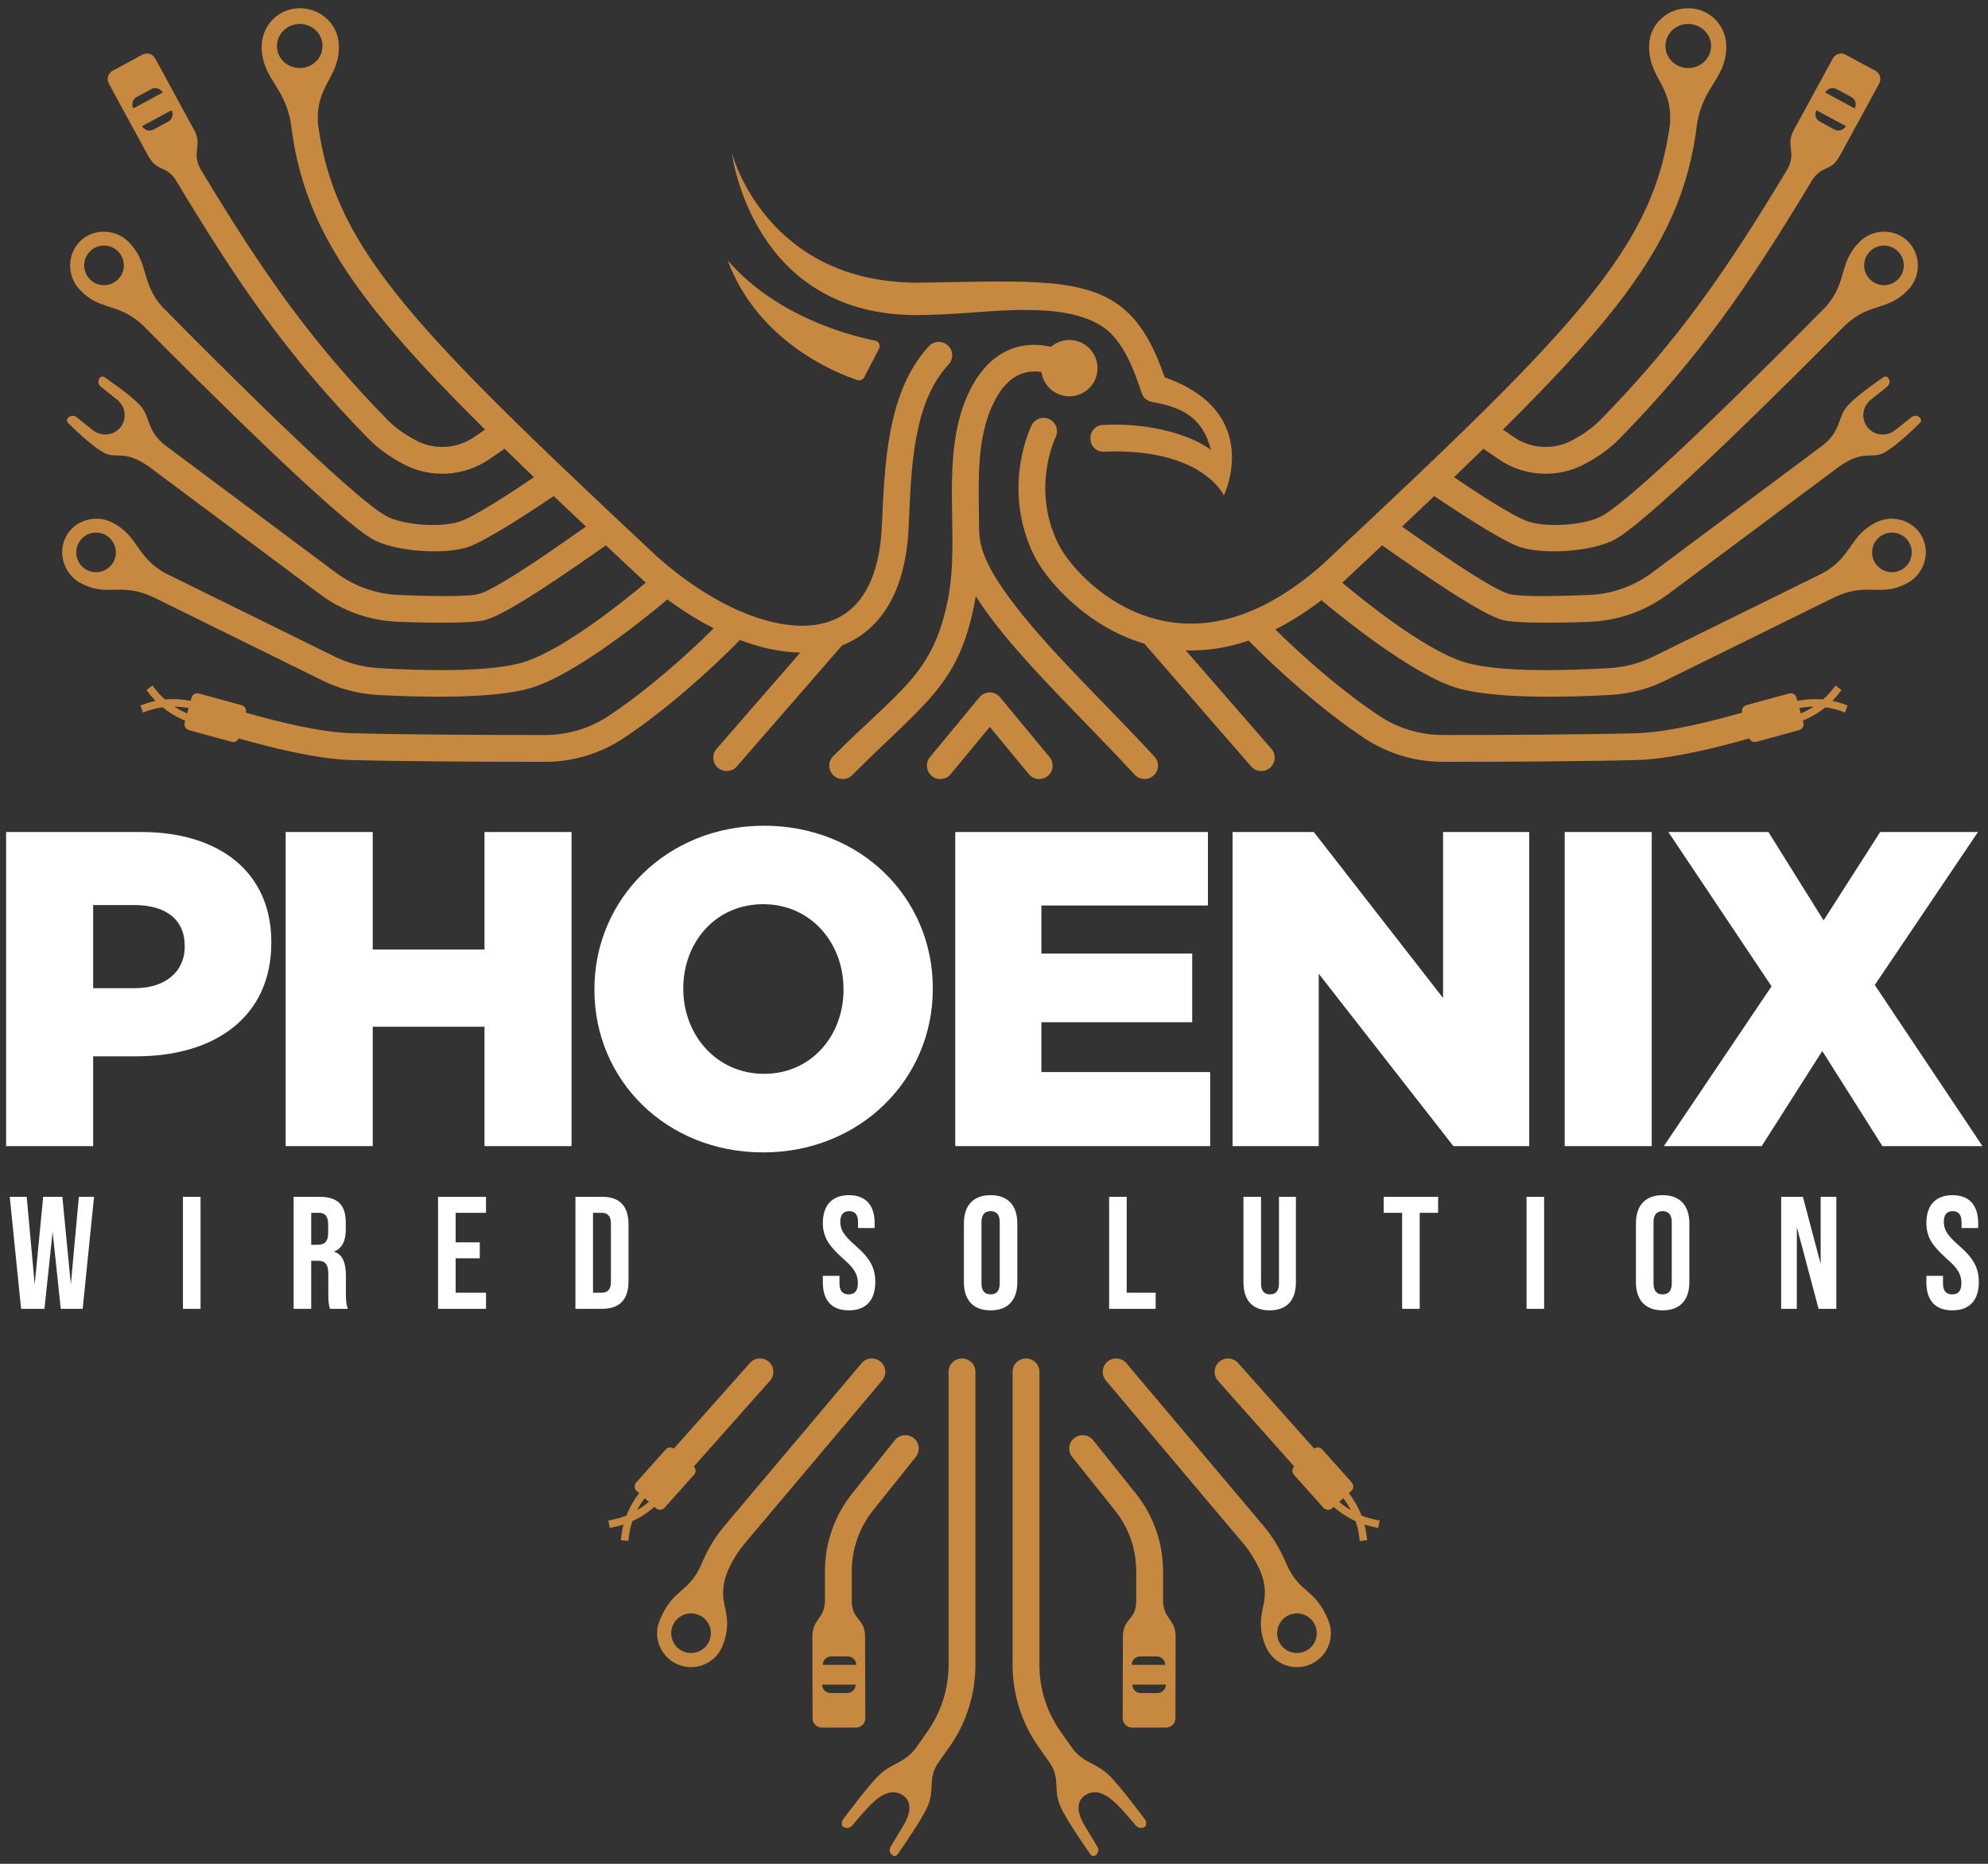
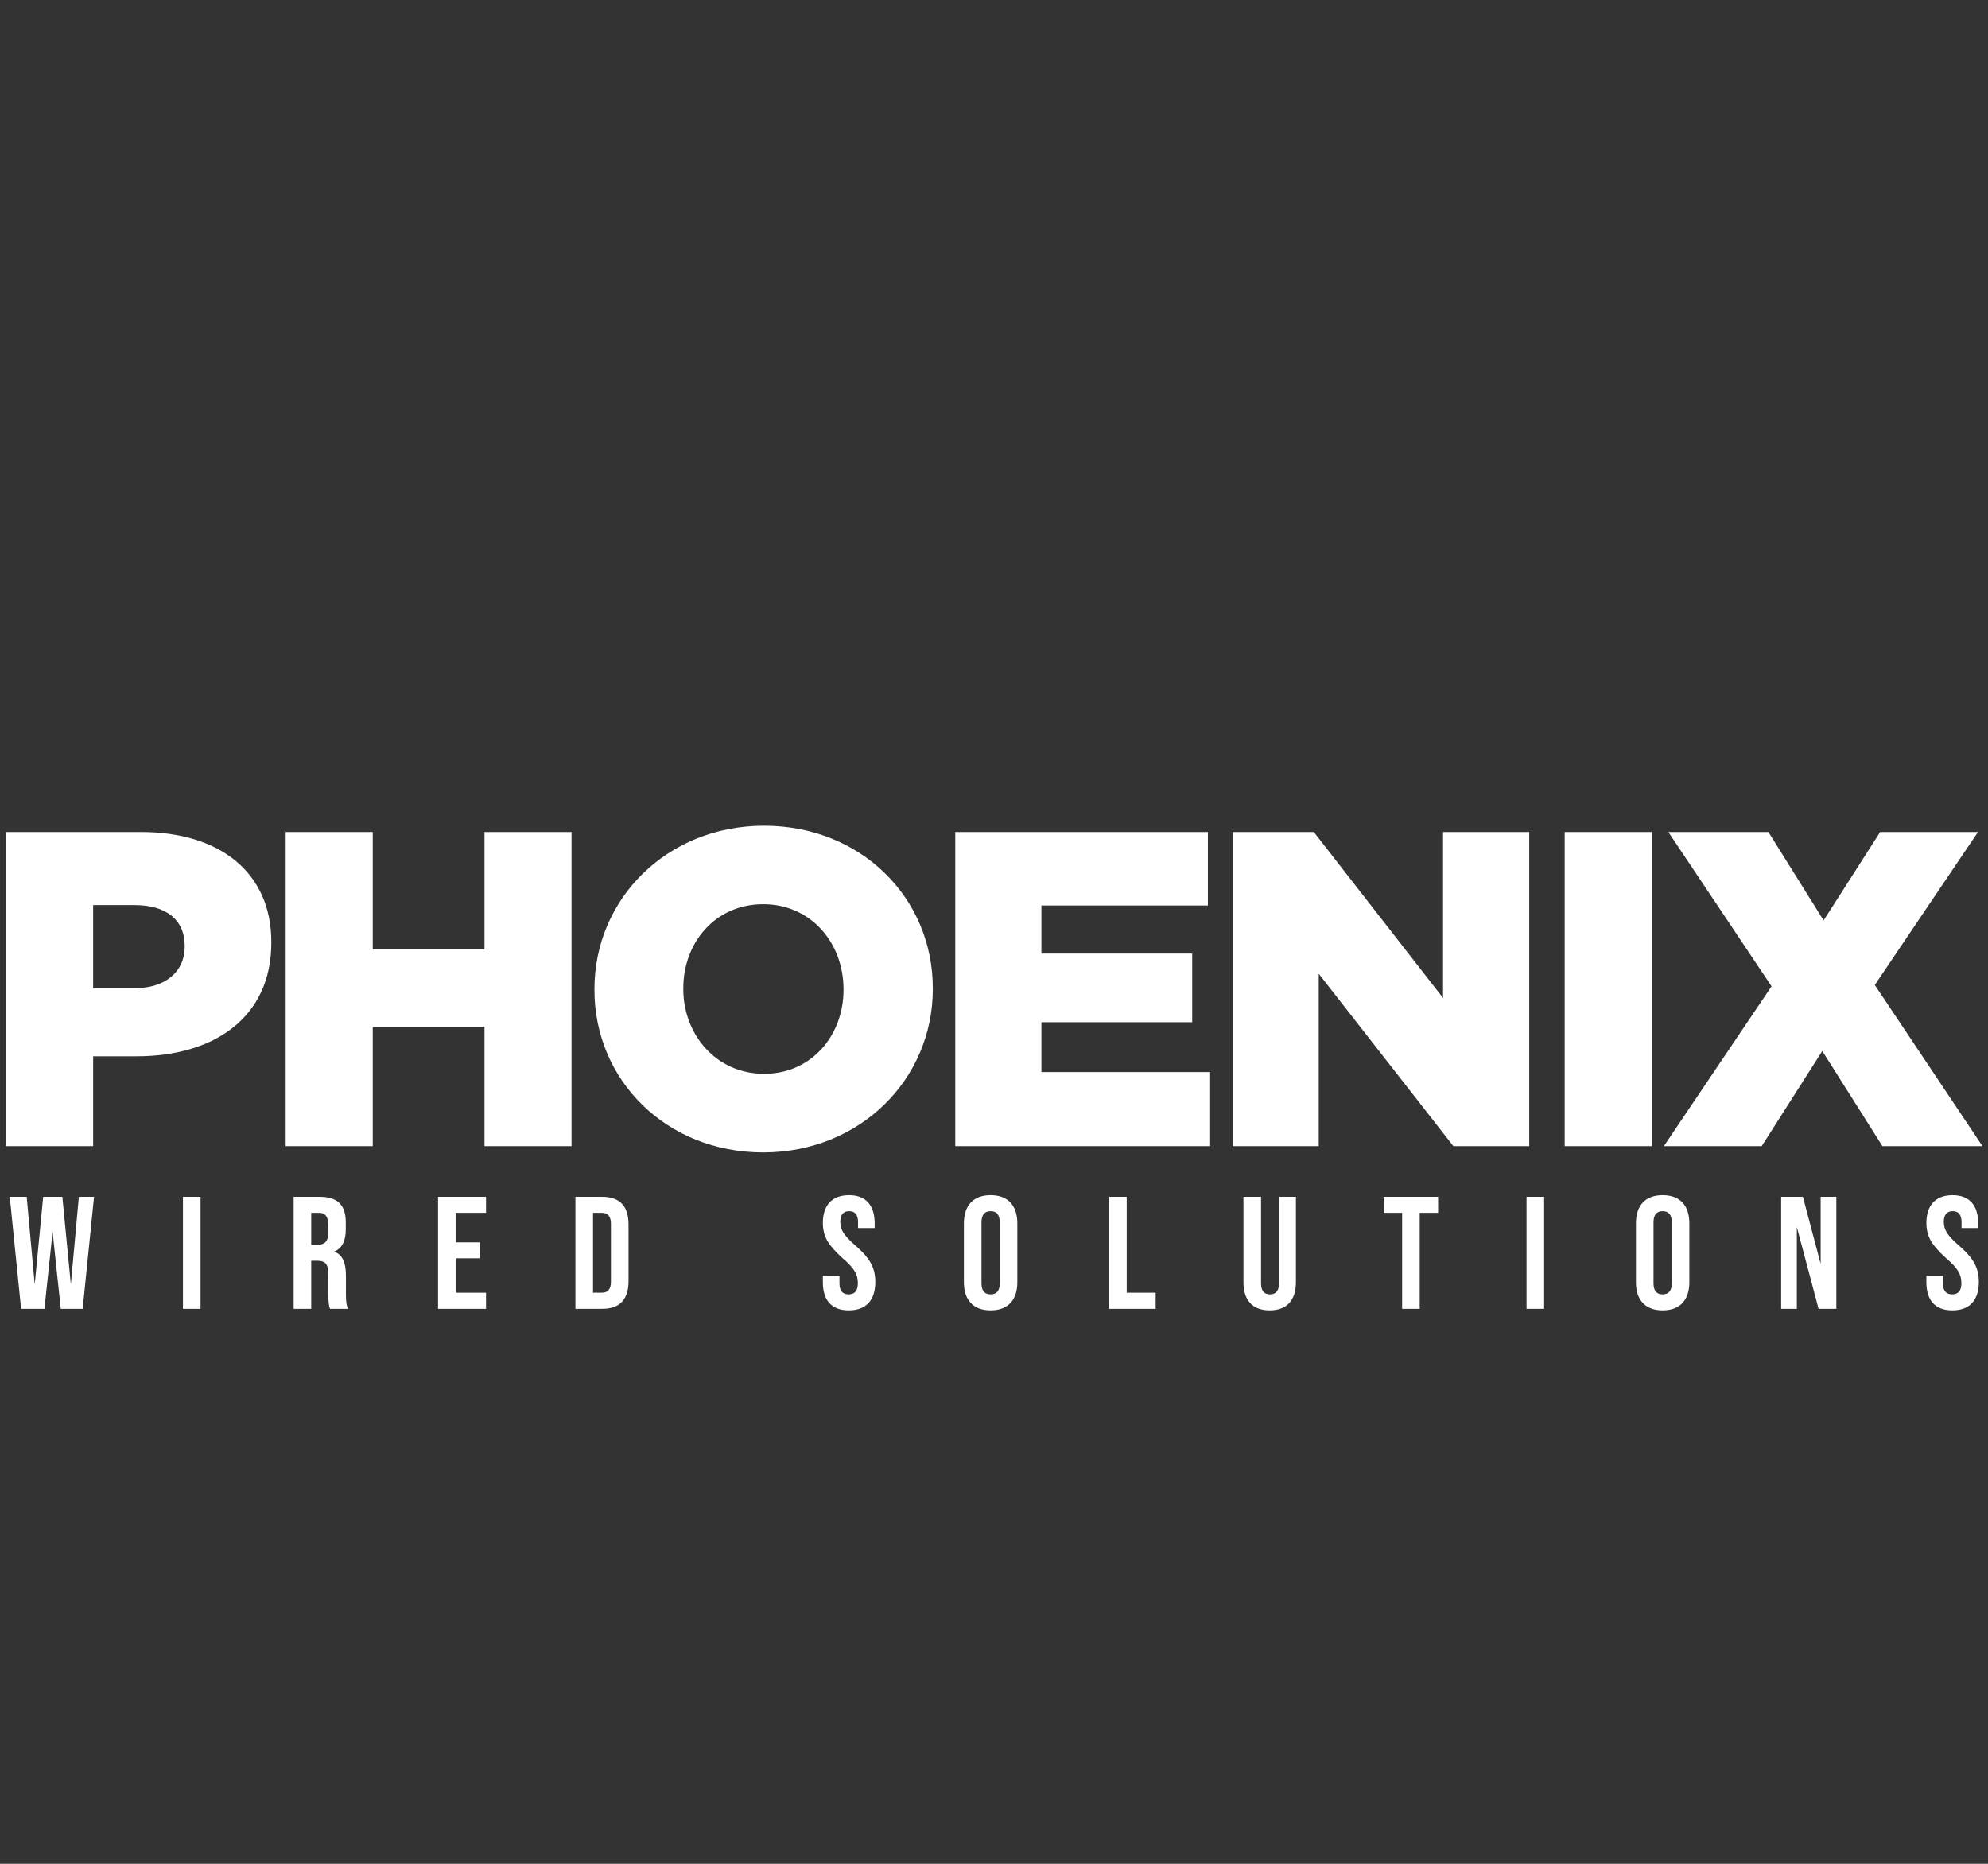
<svg xmlns="http://www.w3.org/2000/svg" width="100%" height="100%" viewBox="0 0 2400 2250" version="1.1" xml:space="preserve" style="fill-rule:evenodd;clip-rule:evenodd;stroke-linejoin:round;stroke-miterlimit:2;">
  <rect x="0" y="0" width="2400" height="2250" fill="#333333" stroke="none" />
  <g transform="matrix(1,0,0,1,-2578,0)">
    <g id="Phoenix-Logo-Reverse-RGB" transform="matrix(1,0,0,0.938,2578,0)">
      <rect x="0" y="0" width="2400" height="2400" style="fill:none;" />
      <g id="Logo" transform="matrix(0.848,0,0,1.17,-200.436,-311.726)">
        <g id="Bird" transform="matrix(-3.667,0,0,2.833,9596.28,-614.768)">
-           <path d="M2457.03,587.742C2446.29,590.855 2428.77,595.354 2416.14,595.73C2397.08,596.296 2360.64,596.454 2341,596.435C2341,596.435 2340.99,596.435 2340.98,596.435C2332.16,596.464 2323.52,593.881 2316.16,589.012C2301.25,579.105 2286.05,565.608 2275.38,555.016C2281.38,551.956 2287.42,548.197 2293.37,543.814C2299.08,548.64 2327.47,572.117 2345.61,577.951C2360.01,582.583 2390.01,581.795 2406.08,580.869L2406.09,580.869C2413.45,580.439 2420.65,578.538 2427.26,575.279C2446.99,565.561 2493.03,542.879 2493.03,542.879C2505.98,536.885 2510.64,543.157 2521.28,537.385C2527.49,534.022 2530.23,526.044 2526.93,519.558C2523.64,513.072 2515.47,510.71 2509.21,513.779C2498.54,519.012 2499.89,527.284 2488.17,533.663C2484.44,535.498 2441.53,556.642 2422.66,565.935C2417.29,568.579 2411.45,570.121 2405.48,570.47C2390.42,571.337 2362.29,572.375 2348.8,568.034C2333.18,563.012 2309.54,543.833 2301.76,537.287C2301.91,537.177 2302.05,537.06 2302.18,536.933C2307.39,532.06 2312.41,527.354 2317.25,522.805C2332.26,533.31 2355.91,549.81 2364.26,551.84C2369.57,553.129 2385.49,552.955 2397.92,552.481L2397.93,552.48C2408.91,552.056 2419.5,548.311 2428.3,541.74C2447.12,527.703 2482.67,501.177 2495.05,491.942C2504.4,485.625 2507.13,489.272 2511.77,486.996C2517.05,484.408 2525.97,475.306 2525.97,475.306C2526.55,474.837 2526.66,473.988 2526.2,473.41C2525.36,472.355 2523.82,472.181 2522.76,473.022L2516.44,478.063C2513.11,480.713 2508.3,480.215 2505.7,476.95C2503.1,473.685 2503.68,468.882 2507.01,466.231L2513.34,461.191C2514.39,460.349 2514.57,458.811 2513.72,457.756C2513.26,457.179 2512.41,457.09 2511.83,457.559C2511.83,457.559 2501.76,464.326 2497.88,468.668C2494.11,472.895 2495.55,478.494 2488.14,484.083L2488.15,484.093C2475.21,493.75 2440.56,519.599 2422.08,533.391C2414.96,538.702 2406.4,541.729 2397.52,542.072C2386.15,542.506 2371.58,542.897 2366.72,541.718C2364.58,541.196 2361.29,539.442 2357.33,537.121C2347.69,531.464 2334.8,522.39 2324.99,515.512C2329.31,511.438 2333.47,507.493 2337.49,503.668C2344.18,508.188 2363.79,521.222 2370.93,523.51C2380.33,526.523 2399.23,525.235 2407.83,520.393C2422.08,512.374 2476.26,458.295 2496.98,437.372C2506.89,428.158 2513.63,432.07 2521.69,423.341C2526.48,418.159 2526.5,409.723 2521.29,404.646C2516.08,399.568 2507.59,399.966 2502.65,404.888C2494.41,413.104 2497.98,420.485 2489.65,430.008C2469.39,450.575 2416.64,503.482 2402.72,511.315C2396.05,515.068 2381.39,515.925 2374.11,513.59C2368.08,511.66 2352.55,501.354 2345.17,496.328C2349.13,492.531 2352.93,488.857 2356.58,485.293L2362.5,489.352C2372.39,496.123 2385.21,496.866 2395.82,491.282L2395.83,491.274C2401.05,488.506 2405.57,485.33 2409.54,481.273C2440.72,449.439 2459.9,421.446 2484.48,380.553C2488.56,374.942 2491.52,377.995 2495.18,371.126L2510.24,343.472C2510.7,342.625 2510.8,341.63 2510.53,340.705C2510.25,339.781 2509.62,339.003 2508.78,338.544L2497.16,332.257C2495.4,331.304 2493.2,331.955 2492.24,333.713L2477.18,361.382C2473.65,367.73 2478.27,369.784 2474.67,376.654C2451,415.948 2432.3,443.145 2402.1,473.984C2398.88,477.276 2395.18,479.822 2390.96,482.068C2383.77,485.849 2375.09,485.344 2368.39,480.757L2364.15,477.852C2382.5,459.67 2396.7,444.446 2407.59,430.592C2427.46,405.292 2436.53,384.381 2439.57,358.779C2442.03,344.549 2450.31,341.702 2450.88,330.064C2451.29,321.502 2444.91,314.501 2436.54,314.25C2428.17,313.999 2421.18,320.366 2420.93,328.458C2420.52,341.567 2430.2,343.817 2428.99,359.429C2425.92,382.332 2417.36,401.293 2399.39,424.157C2379.02,450.089 2346.85,480.833 2297.44,527.106C2297.41,527.132 2297.38,527.158 2297.35,527.185C2280.81,541.895 2262.64,551.597 2246.85,553.625C2237.34,554.845 2228.78,553.231 2222.35,547.767C2215.18,541.664 2210.84,531.053 2210.12,515.368C2209.01,491.406 2208.15,463.07 2191.82,445.458C2189.86,443.351 2186.57,443.227 2184.46,445.181C2182.35,447.136 2182.23,450.434 2184.18,452.542C2191.28,460.201 2194.79,470.272 2196.76,480.982C2198.88,492.461 2199.19,504.681 2199.71,515.85C2200.91,541.765 2211.27,556.027 2225.54,561.642L2266.41,608.645C2268.29,610.814 2271.59,611.043 2273.76,609.157C2275.93,607.271 2276.16,603.979 2274.27,601.809L2241.75,564.414C2246.32,564.355 2251.12,563.691 2256.06,562.447C2259.05,561.693 2262.11,560.723 2265.2,559.55C2276.31,570.883 2293.54,586.491 2310.4,597.692L2310.41,597.697C2319.48,603.699 2330.12,606.884 2341,606.852C2360.72,606.871 2397.31,606.71 2416.45,606.142C2429.84,605.744 2448.42,601.016 2459.8,597.755C2460.26,598.802 2461.43,599.383 2462.57,599.072L2479.14,594.543C2480.39,594.201 2481.13,592.908 2480.79,591.657L2480.57,590.871C2483.36,589.721 2486.42,588.064 2489.35,585.682C2491.37,585.95 2493.46,586.436 2495.6,587.213L2496.97,587.71L2497.97,584.969L2496.6,584.471C2495.07,583.916 2493.56,583.497 2492.08,583.191C2492.99,582.259 2493.88,581.243 2494.72,580.136L2495.61,578.976L2493.29,577.208L2492.4,578.369C2491.16,580.004 2489.81,581.42 2488.43,582.647C2484.75,582.309 2481.36,582.615 2478.47,583.177L2478.14,581.966C2477.8,580.715 2476.51,579.976 2475.25,580.318L2458.68,584.847C2457.43,585.189 2456.69,586.482 2457.03,587.734L2457.03,587.742ZM2489.28,346.969L2489.29,346.954C2490.18,345.378 2492.17,344.804 2493.76,345.665L2499.44,348.74C2500.2,349.151 2500.76,349.85 2501,350.679C2501.24,351.509 2501.14,352.399 2500.71,353.152L2500.71,353.154L2489.28,346.969ZM2517.46,408.577C2520.5,411.54 2520.57,416.415 2517.6,419.456C2514.64,422.498 2509.76,422.561 2506.72,419.598C2503.68,416.635 2503.62,411.76 2506.58,408.719C2509.55,405.677 2514.42,405.614 2517.46,408.577ZM2436.36,320.355C2441.24,320.502 2445.1,324.455 2444.95,329.178C2444.81,333.9 2440.73,337.616 2435.84,337.469C2430.96,337.323 2427.11,333.37 2427.25,328.647C2427.39,323.925 2431.47,320.209 2436.36,320.355ZM2479.24,585.987C2480.92,585.672 2482.78,585.453 2484.76,585.42C2483.08,586.509 2481.4,587.368 2479.8,588.046L2479.24,585.987ZM2522.04,522.045C2523.96,525.831 2522.45,530.466 2518.67,532.389C2514.88,534.313 2510.25,532.802 2508.32,529.017C2506.4,525.231 2507.91,520.596 2511.7,518.673C2515.48,516.749 2520.12,518.26 2522.04,522.045ZM2497.31,360.033L2497.3,360.048C2496.41,361.624 2494.43,362.197 2492.84,361.336L2487.16,358.262C2486.4,357.851 2485.83,357.152 2485.6,356.323C2485.36,355.493 2485.46,354.602 2485.88,353.85L2485.88,353.848L2497.31,360.033ZM1873.35,597.755C1884.73,601.016 1903.31,605.744 1916.7,606.142C1935.84,606.71 1972.43,606.871 1992.15,606.852C2003.03,606.884 2013.67,603.699 2022.74,597.697L2022.75,597.692C2039.49,586.568 2056.6,571.097 2067.72,559.785C2076.39,562.743 2084.55,563.826 2092.12,563.584L2058.88,601.809C2056.99,603.979 2057.22,607.271 2059.39,609.157C2061.56,611.043 2064.86,610.814 2066.74,608.645L2108.18,560.991C2131.24,554.167 2146.59,535.744 2150.99,526.799C2164.06,500.235 2151.98,476.18 2151.98,476.18C2150.7,473.606 2147.57,472.556 2144.99,473.837C2142.42,475.118 2141.37,478.247 2142.65,480.82C2142.65,480.82 2152.32,500.483 2141.64,522.201C2137.41,530.798 2121.13,549.595 2097,552.749C2080.62,554.891 2060.77,549.64 2038.48,529.738C2038.36,529.597 2038.23,529.46 2038.09,529.329C1987.33,481.813 1954.45,450.502 1933.76,424.157C1915.79,401.293 1907.23,382.332 1904.16,359.429C1902.95,343.817 1912.63,341.567 1912.22,328.458C1911.97,320.366 1904.98,313.999 1896.61,314.25C1888.24,314.501 1881.86,321.502 1882.28,330.064C1882.84,341.702 1891.12,344.549 1893.58,358.779C1896.62,384.381 1905.69,405.292 1925.56,430.592C1936.45,444.446 1950.65,459.67 1969,477.852L1964.76,480.757C1958.06,485.344 1949.38,485.849 1942.19,482.068C1937.97,479.822 1934.27,477.276 1931.05,473.984C1900.85,443.145 1882.15,415.948 1858.48,376.654C1854.88,369.784 1859.5,367.73 1855.97,361.382L1840.9,333.713C1839.95,331.955 1837.75,331.304 1835.99,332.257L1824.37,338.544C1823.53,339.003 1822.89,339.781 1822.62,340.705C1822.35,341.63 1822.45,342.625 1822.91,343.472L1837.97,371.126C1841.63,377.995 1844.59,374.942 1848.67,380.553C1873.25,421.446 1892.43,449.439 1923.61,481.273C1927.58,485.33 1932.1,488.506 1937.32,491.274L1937.33,491.282C1947.94,496.866 1960.76,496.123 1970.64,489.352L1976.57,485.293C1980.22,488.857 1984.02,492.531 1987.98,496.328C1980.6,501.354 1965.07,511.66 1959.05,513.59C1951.76,515.925 1937.1,515.068 1930.43,511.315C1916.51,503.482 1863.76,450.575 1843.5,430.008C1835.17,420.485 1838.74,413.104 1830.5,404.888C1825.56,399.966 1817.07,399.568 1811.86,404.646C1806.65,409.723 1806.67,418.159 1811.46,423.341C1819.52,432.07 1826.26,428.158 1836.17,437.372C1856.89,458.295 1911.07,512.374 1925.32,520.393C1933.92,525.235 1952.82,526.523 1962.22,523.51C1969.36,521.222 1988.97,508.188 1995.66,503.668C1999.68,507.493 2003.84,511.438 2008.16,515.512C1998.35,522.39 1985.46,531.464 1975.82,537.121C1971.86,539.442 1968.57,541.196 1966.42,541.718C1961.57,542.897 1947,542.506 1935.63,542.072C1926.75,541.729 1918.19,538.702 1911.07,533.391C1892.59,519.599 1857.94,493.75 1845,484.093L1845.01,484.083C1837.6,478.494 1839.04,472.895 1835.27,468.668C1831.39,464.326 1821.33,457.559 1821.33,457.559C1820.74,457.09 1819.88,457.179 1819.42,457.756C1818.58,458.811 1818.76,460.349 1819.81,461.191L1826.14,466.231C1829.47,468.882 1830.05,473.685 1827.45,476.95C1824.85,480.215 1820.04,480.713 1816.71,478.063L1810.38,473.022C1809.33,472.181 1807.79,472.355 1806.95,473.41C1806.49,473.988 1806.59,474.837 1807.18,475.306C1807.18,475.306 1816.1,484.408 1821.38,486.996C1826.02,489.272 1828.75,485.625 1838.1,491.942C1850.48,501.177 1886.03,527.703 1904.84,541.74C1913.65,548.311 1924.24,552.056 1935.23,552.48L1935.23,552.481C1947.66,552.955 1963.58,553.129 1968.88,551.84C1977.24,549.81 2000.89,533.31 2015.9,522.805C2020.73,527.342 2025.73,532.034 2030.92,536.894C2031.05,537.044 2031.19,537.189 2031.34,537.326C2023.51,543.91 1999.94,563.022 1984.35,568.034C1970.86,572.375 1942.73,571.337 1927.67,570.47C1921.7,570.121 1915.86,568.579 1910.49,565.935C1891.62,556.642 1848.71,535.498 1844.98,533.663C1833.26,527.284 1834.61,519.012 1823.94,513.779C1817.68,510.71 1809.51,513.072 1806.22,519.558C1802.92,526.044 1805.66,534.022 1811.87,537.385C1822.52,543.157 1827.17,536.885 1840.12,542.879C1840.12,542.879 1886.15,565.561 1905.89,575.279C1912.5,578.538 1919.7,580.439 1927.06,580.869L1927.07,580.869C1943.14,581.795 1973.14,582.583 1987.54,577.951C2005.36,572.221 2033.06,549.468 2039.45,544.088C2045.59,548.819 2051.57,552.553 2057.35,555.433C2046.7,565.96 2031.71,579.235 2016.99,589.012C2009.63,593.881 2000.99,596.464 1992.17,596.435C1992.16,596.435 1992.15,596.435 1992.15,596.435C1972.51,596.454 1936.07,596.296 1917.01,595.73C1904.38,595.354 1886.86,590.855 1876.12,587.742L1876.12,587.734C1876.46,586.482 1875.72,585.189 1874.47,584.847L1857.89,580.318C1856.64,579.976 1855.35,580.715 1855.01,581.966L1854.68,583.177C1851.79,582.615 1848.4,582.309 1844.72,582.647C1843.34,581.42 1841.99,580.004 1840.75,578.369L1839.86,577.208L1837.54,578.976L1838.43,580.136C1839.27,581.243 1840.15,582.259 1841.07,583.191C1839.59,583.497 1838.08,583.916 1836.55,584.471L1835.18,584.969L1836.18,587.71L1837.55,587.213C1839.69,586.436 1841.78,585.95 1843.8,585.682C1846.73,588.064 1849.79,589.721 1852.58,590.871L1852.36,591.657C1852.02,592.908 1852.76,594.201 1854.01,594.543L1870.58,599.072C1871.72,599.383 1872.89,598.802 1873.35,597.755ZM1811.11,522.045C1813.03,518.26 1817.67,516.749 1821.45,518.673C1825.24,520.596 1826.75,525.231 1824.83,529.017C1822.9,532.802 1818.27,534.313 1814.48,532.389C1810.7,530.466 1809.19,525.831 1811.11,522.045ZM1896.79,320.355C1901.68,320.209 1905.76,323.925 1905.9,328.647C1906.05,333.37 1902.19,337.323 1897.31,337.469C1892.42,337.616 1888.34,333.9 1888.19,329.178C1888.05,324.455 1891.9,320.502 1896.79,320.355ZM1843.87,346.969L1832.44,353.154L1832.44,353.152C1832.01,352.399 1831.91,351.509 1832.15,350.679C1832.39,349.85 1832.95,349.151 1833.71,348.74L1839.39,345.665C1840.98,344.804 1842.97,345.378 1843.86,346.954L1843.87,346.969ZM1815.69,408.577C1818.73,405.614 1823.6,405.677 1826.57,408.719C1829.53,411.76 1829.47,416.635 1826.43,419.598C1823.38,422.561 1818.51,422.498 1815.55,419.456C1812.58,416.415 1812.65,411.54 1815.69,408.577ZM1835.84,360.033L1847.27,353.848L1847.27,353.85C1847.69,354.602 1847.79,355.493 1847.56,356.323C1847.32,357.152 1846.75,357.851 1845.99,358.262L1840.31,361.336C1838.72,362.197 1836.74,361.624 1835.85,360.048L1835.84,360.033ZM1853.35,588.046C1851.75,587.368 1850.07,586.509 1848.38,585.42C1850.37,585.453 1852.23,585.672 1853.91,585.987L1853.35,588.046ZM2280,918.094C2279.85,917.718 2279.69,917.344 2279.53,916.972C2277.4,912.066 2274.56,907.491 2271.11,903.392L2217.98,840.365C2216.13,838.167 2212.84,837.887 2210.64,839.739C2208.45,841.592 2208.16,844.88 2210.02,847.078L2263.14,910.106C2265.98,913.474 2268.31,917.239 2270.04,921.277C2275.02,933.98 2267.03,936.563 2271.68,949.354C2271.73,949.504 2271.78,949.655 2271.84,949.805C2274.38,956.621 2281.98,960.089 2288.8,957.544C2295.61,954.999 2299.08,947.399 2296.54,940.583C2296.4,940.213 2296.24,939.853 2296.08,939.503C2290.78,927.384 2285.21,929.973 2280,918.094ZM2286.88,952.401C2282.9,953.886 2278.46,951.863 2276.98,947.885C2275.49,943.907 2277.52,939.472 2281.49,937.986C2285.47,936.501 2289.91,938.525 2291.39,942.503C2292.88,946.481 2290.86,950.916 2286.88,952.401ZM2063.11,921.277C2064.84,917.239 2067.17,913.474 2070.01,910.106L2123.13,847.078C2124.98,844.88 2124.7,841.592 2122.51,839.739C2120.31,837.887 2117.02,838.167 2115.17,840.365L2062.04,903.392C2058.59,907.491 2055.75,912.066 2053.62,916.972C2053.46,917.344 2053.3,917.718 2053.15,918.094C2047.94,929.973 2042.37,927.384 2037.07,939.503C2036.9,939.853 2036.75,940.213 2036.61,940.583C2034.07,947.399 2037.54,954.999 2044.35,957.544C2051.17,960.089 2058.77,956.621 2061.31,949.805C2061.37,949.655 2061.42,949.504 2061.47,949.354C2066.12,936.563 2058.13,933.98 2063.11,921.277ZM2046.27,952.401C2042.29,950.916 2040.27,946.481 2041.76,942.503C2043.24,938.525 2047.68,936.501 2051.65,937.986C2055.63,939.472 2057.66,943.907 2056.17,947.885C2054.68,951.863 2050.25,953.886 2046.27,952.401ZM2298.4,896.137C2300.68,898.121 2303.52,900.12 2306.96,901.678C2307.62,903.599 2308.12,905.693 2308.38,907.955L2308.55,909.404L2311.44,909.072L2311.28,907.623C2311.09,906.007 2310.79,904.469 2310.41,903.011C2311.65,903.412 2312.95,903.751 2314.32,904.012L2315.75,904.285L2316.3,901.42L2314.87,901.147C2312.85,900.762 2310.98,900.191 2309.26,899.496C2307.93,896.055 2306.14,893.159 2304.35,890.823L2305.28,889.986C2306.25,889.122 2306.34,887.635 2305.47,886.668L2294.03,873.854C2293.21,872.943 2291.85,872.816 2290.88,873.524L2261.33,840.262C2259.42,838.113 2256.12,837.919 2253.97,839.828C2251.83,841.738 2251.63,845.032 2253.54,847.181L2283.11,880.459C2282.24,881.334 2282.2,882.747 2283.03,883.678L2294.47,896.492C2295.34,897.46 2296.83,897.543 2297.79,896.679L2298.4,896.137ZM2302.18,892.763C2303.21,894.125 2304.23,895.69 2305.15,897.456C2303.42,896.434 2301.9,895.31 2300.58,894.186L2302.18,892.763ZM2050.04,880.459L2079.61,847.181C2081.52,845.032 2081.32,841.738 2079.18,839.828C2077.03,837.919 2073.73,838.113 2071.82,840.262L2042.27,873.524C2041.3,872.816 2039.94,872.943 2039.12,873.854L2027.68,886.668C2026.81,887.635 2026.9,889.122 2027.86,889.986L2028.8,890.823C2027.01,893.159 2025.22,896.055 2023.88,899.496C2022.17,900.191 2020.3,900.762 2018.28,901.147L2016.85,901.42L2017.4,904.285L2018.83,904.012C2020.2,903.751 2021.5,903.412 2022.74,903.011C2022.36,904.469 2022.06,906.007 2021.87,907.623L2021.71,909.072L2024.6,909.404L2024.77,907.955C2025.03,905.693 2025.53,903.599 2026.19,901.678C2029.63,900.12 2032.47,898.121 2034.75,896.137L2035.36,896.679C2036.32,897.543 2037.81,897.46 2038.67,896.492L2050.12,883.678C2050.95,882.747 2050.91,881.334 2050.04,880.459ZM2032.57,894.186C2031.25,895.31 2029.73,896.434 2028,897.456C2028.92,895.69 2029.94,894.125 2030.97,892.763L2032.57,894.186ZM2232.21,933.124L2232.21,921.119C2232.21,910.149 2228.47,899.506 2221.62,890.941L2205.07,870.246C2203.27,868.002 2199.99,867.637 2197.75,869.433C2195.5,871.229 2195.14,874.509 2196.93,876.754L2213.49,897.448C2218.86,904.167 2221.79,912.515 2221.79,921.119L2221.79,933.3C2221.44,940.298 2216.59,939.41 2216.62,946.72L2216.54,978.207C2216.54,979.171 2216.92,980.097 2217.6,980.78C2218.28,981.462 2219.2,981.846 2220.17,981.846L2233.38,981.846C2235.38,981.846 2237,980.226 2237.01,978.225L2237.08,946.72C2237.16,939.754 2232.66,939.939 2232.21,933.124ZM2233.3,965.159L2233.3,965.176C2233.27,966.984 2231.79,968.435 2229.99,968.435L2223.53,968.435C2222.66,968.435 2221.84,968.088 2221.23,967.473C2220.62,966.857 2220.29,966.024 2220.31,965.161L2220.31,965.159L2233.3,965.159ZM2220.02,957.49L2220.02,957.473C2220.05,955.664 2221.53,954.214 2223.34,954.214L2229.8,954.214C2230.66,954.214 2231.49,954.561 2232.09,955.176C2232.7,955.792 2233.03,956.624 2233.01,957.488L2233.01,957.49L2220.02,957.49ZM2188.42,995.79C2192.35,1001.92 2189.51,1005.55 2192.23,1012.16C2194.44,1017.55 2204.03,1031.09 2204.03,1031.09C2204.45,1031.72 2205.28,1031.9 2205.9,1031.5L2205.93,1031.48C2207.05,1030.75 2207.4,1029.25 2206.71,1028.1L2202.16,1020.53C2199.84,1016.97 2197.28,1010.91 2202.26,1007.93C2207.39,1004.85 2212.5,1009.72 2215.56,1012.94C2217.35,1014.82 2219.93,1017.86 2221.57,1019.81C2222.46,1020.87 2224,1021.1 2225.16,1020.35C2225.78,1019.94 2225.78,1018.37 2225.37,1017.74C2225.37,1017.74 2215.55,1004.55 2211.34,1000.45C2206.27,995.5 2201.86,995.873 2197.26,990.264L2192.39,983.343C2187.07,975.791 2184.21,966.778 2184.21,957.539L2184.21,843.722C2184.21,840.847 2181.88,838.513 2179,838.513C2176.12,838.513 2173.79,840.847 2173.79,843.722L2173.79,957.539C2173.79,968.927 2177.31,980.036 2183.87,989.344L2188.42,995.79ZM2111.36,933.3L2111.36,921.119C2111.36,912.515 2114.29,904.167 2119.66,897.448L2136.22,876.754C2138.01,874.509 2137.65,871.229 2135.4,869.433C2133.16,867.637 2129.88,868.002 2128.08,870.246L2111.53,890.941C2104.67,899.506 2100.94,910.149 2100.94,921.119L2100.94,933.124C2100.49,939.939 2095.98,939.754 2096.07,946.72L2096.14,978.225C2096.15,980.226 2097.77,981.846 2099.77,981.846L2112.98,981.846C2113.95,981.846 2114.87,981.462 2115.55,980.78C2116.23,980.097 2116.61,979.171 2116.61,978.207L2116.53,946.72C2116.56,939.41 2111.71,940.298 2111.36,933.3ZM2099.85,965.159L2112.84,965.159L2112.84,965.161C2112.86,966.024 2112.52,966.857 2111.92,967.473C2111.31,968.088 2110.49,968.435 2109.62,968.435L2103.16,968.435C2101.36,968.435 2099.88,966.984 2099.85,965.176L2099.85,965.159ZM2113.13,957.49L2100.13,957.49L2100.13,957.488C2100.12,956.624 2100.45,955.792 2101.06,955.176C2101.66,954.561 2102.49,954.214 2103.35,954.214L2109.81,954.214C2111.62,954.214 2113.1,955.664 2113.13,957.473L2113.13,957.49ZM2144.73,995.79L2149.28,989.344C2155.84,980.036 2159.36,968.927 2159.36,957.539L2159.36,843.722C2159.36,840.847 2157.02,838.513 2154.15,838.513C2151.28,838.513 2148.94,840.847 2148.94,843.722L2148.94,957.539C2148.94,966.778 2146.08,975.791 2140.76,983.343L2135.88,990.264C2131.29,995.873 2126.88,995.5 2121.81,1000.45C2117.6,1004.55 2107.78,1017.74 2107.78,1017.74C2107.37,1018.37 2107.37,1019.94 2107.99,1020.35C2109.15,1021.1 2110.69,1020.87 2111.58,1019.81C2113.22,1017.86 2115.8,1014.82 2117.59,1012.94C2120.65,1009.72 2125.75,1004.85 2130.89,1007.93C2135.87,1010.91 2133.3,1016.97 2130.99,1020.53L2126.44,1028.1C2125.75,1029.25 2126.09,1030.75 2127.22,1031.48L2127.25,1031.5C2127.87,1031.9 2128.7,1031.72 2129.11,1031.09C2129.11,1031.09 2138.71,1017.55 2140.92,1012.16C2143.64,1005.55 2140.8,1001.92 2144.73,995.79ZM2173.65,542.49C2173.84,543.678 2174.05,544.857 2174.28,546.026C2180.58,577.285 2193.23,583.642 2221.63,612.019C2223.66,614.051 2226.97,614.05 2229,612.016C2231.03,609.983 2231.03,606.683 2228.99,604.651C2202.68,578.359 2190.33,572.929 2184.49,543.968C2181.95,531.371 2182.86,517.566 2182.93,504.074C2183.01,489.384 2182.1,475.057 2175.98,462.69C2171.55,453.742 2165.98,449.113 2160.55,446.828C2154.82,444.42 2149.08,444.674 2144.45,445.713C2140.88,442.632 2135.57,442.119 2131.4,444.8C2126.32,448.065 2124.85,454.838 2128.11,459.915C2131.38,464.993 2138.15,466.465 2143.23,463.2C2146.03,461.399 2147.73,458.531 2148.15,455.469C2150.69,455.1 2153.6,455.208 2156.51,456.431C2160.16,457.966 2163.67,461.299 2166.64,467.31C2172.07,478.265 2172.59,491.004 2172.51,504.017C2172.49,508.164 2172.41,512.339 2172.36,516.502C2172.31,516.782 2172.29,517.069 2172.29,517.362C2172.32,526.035 2166.23,536.105 2157.61,547.156C2143.45,565.316 2122.14,585.458 2104.3,604.791C2102.35,606.904 2102.48,610.201 2104.59,612.151C2106.7,614.101 2110,613.969 2111.95,611.857C2129.99,592.311 2151.51,571.922 2165.83,553.562C2168.76,549.797 2171.39,546.097 2173.65,542.49ZM2145,605.016C2143.17,607.232 2143.48,610.517 2145.7,612.349C2147.91,614.181 2151.2,613.869 2153.03,611.653L2168.21,593.286L2183.4,611.653C2185.23,613.869 2188.51,614.181 2190.73,612.349C2192.95,610.517 2193.26,607.232 2191.43,605.016L2172.23,581.794C2171.24,580.597 2169.76,579.904 2168.21,579.904C2166.66,579.904 2165.19,580.597 2164.2,581.794L2145,605.016ZM2212.79,443.288C2212.1,443.404 2211.5,443.846 2211.19,444.475C2210.88,445.105 2210.88,445.846 2211.21,446.47C2212.86,449.664 2215.59,454.907 2216.96,457.551C2217.45,458.497 2218.55,458.957 2219.57,458.645C2227.26,456.095 2258.15,444.082 2269.97,412.132C2251,434.134 2222.08,441.44 2212.79,443.288ZM2082.36,485.762C2085.47,473.578 2092.75,469.372 2104.99,467.164C2107.22,466.761 2108.65,465.514 2109.27,463.598C2112.73,452.849 2116.3,445.424 2121.32,440.424C2126.95,434.817 2136.9,432.131 2147.62,431.592C2164.84,430.727 2173.53,432.992 2194.9,433.374C2260.71,434.549 2268.34,370.447 2268.34,370.447C2268.34,370.447 2255.16,421.824 2194.41,420.792C2172.52,420.421 2156.37,419.91 2144.06,421.109C2130.43,422.438 2121.15,425.892 2113.97,433.044C2108.47,438.526 2104.17,446.326 2100.31,457.536C2061.67,471.205 2077.32,503.419 2077.32,503.419C2077.32,503.419 2085.72,484.811 2123.91,486.439C2125.27,486.493 2126.6,485.992 2127.58,485.053C2128.56,484.113 2129.12,482.815 2129.13,481.455C2129.14,481.332 2129.14,481.209 2129.14,481.086C2129.16,478.404 2127.06,476.182 2124.39,476.037C2104.95,475.063 2089.39,480.371 2082.36,485.762Z" style="fill:rgb(198,137,63);" />
-         </g>
+           </g>
        <g id="Wordmark" transform="matrix(15.69,0,0,12.124,-11736.4,-15123.2)">
          <path d="M767.116,1388.1L764.997,1388.1L763.967,1377.94L765.505,1377.94L766.231,1385.89L767,1377.94L768.741,1377.94L769.51,1385.89L770.236,1377.94L771.615,1377.94L770.584,1388.1L768.596,1388.1L767.856,1381.12L767.116,1388.1ZM781.279,1388.1L779.683,1388.1L779.683,1377.94L781.279,1377.94L781.279,1388.1ZM791.321,1388.1L789.725,1388.1L789.725,1377.94L792.09,1377.94C793.73,1377.94 794.456,1378.69 794.456,1380.27L794.456,1380.9C794.456,1381.96 794.107,1382.62 793.411,1382.9L793.411,1382.93C794.122,1383.15 794.47,1383.87 794.47,1385.08L794.47,1386.86C794.47,1387.41 794.528,1387.82 794.644,1388.1L793.019,1388.1C792.917,1387.81 792.874,1387.38 792.874,1386.85L792.874,1384.99C792.874,1384.06 792.613,1383.74 791.873,1383.74L791.321,1383.74L791.321,1388.1ZM791.321,1379.39L791.321,1382.29L791.902,1382.29C792.54,1382.29 792.859,1381.99 792.859,1381.22L792.859,1380.43C792.859,1379.74 792.584,1379.39 792.047,1379.39L791.321,1379.39ZM807.182,1388.1L802.829,1388.1L802.829,1377.94L807.182,1377.94L807.182,1379.39L804.425,1379.39L804.425,1382.07L806.616,1382.07L806.616,1383.52L804.425,1383.52L804.425,1386.64L807.182,1386.64L807.182,1388.1ZM817.732,1388.1L815.294,1388.1L815.294,1377.94L817.732,1377.94C819.314,1377.94 820.112,1378.78 820.112,1380.45L820.112,1385.59C820.112,1387.25 819.314,1388.1 817.732,1388.1ZM816.89,1379.39L816.89,1386.64L817.703,1386.64C818.24,1386.64 818.515,1386.31 818.515,1385.66L818.515,1380.38C818.515,1379.72 818.24,1379.39 817.703,1379.39L816.89,1379.39ZM840.094,1388.24C838.541,1388.24 837.743,1387.33 837.743,1385.69L837.743,1385.11L839.252,1385.11L839.252,1385.8C839.252,1386.46 839.528,1386.79 840.079,1386.79C840.645,1386.79 840.921,1386.46 840.921,1385.77C840.921,1385.35 840.82,1384.99 840.616,1384.67C840.428,1384.35 840.065,1383.96 839.528,1383.5C838.875,1382.91 838.411,1382.39 838.135,1381.91C837.874,1381.43 837.743,1380.91 837.743,1380.32C837.743,1378.71 838.57,1377.79 840.123,1377.79C841.647,1377.79 842.445,1378.71 842.445,1380.35L842.445,1380.77L840.936,1380.77L840.936,1380.25C840.936,1379.58 840.674,1379.24 840.138,1379.24C839.601,1379.24 839.325,1379.56 839.325,1380.22C839.325,1380.58 839.426,1380.93 839.63,1381.23C839.833,1381.54 840.196,1381.93 840.732,1382.39C841.4,1382.97 841.864,1383.51 842.111,1383.99C842.372,1384.47 842.503,1385.02 842.503,1385.66C842.503,1387.33 841.661,1388.24 840.094,1388.24ZM850.542,1385.69L850.542,1380.35C850.542,1378.72 851.398,1377.79 852.966,1377.79C854.533,1377.79 855.389,1378.72 855.389,1380.35L855.389,1385.69C855.389,1387.31 854.533,1388.24 852.966,1388.24C851.398,1388.24 850.542,1387.31 850.542,1385.69ZM853.793,1385.79L853.793,1380.25C853.793,1379.58 853.517,1379.24 852.966,1379.24C852.414,1379.24 852.138,1379.58 852.138,1380.25L852.138,1385.79C852.138,1386.46 852.414,1386.79 852.966,1386.79C853.517,1386.79 853.793,1386.46 853.793,1385.79ZM867.941,1388.1L863.719,1388.1L863.719,1377.94L865.315,1377.94L865.315,1386.64L867.941,1386.64L867.941,1388.1ZM875.908,1385.69L875.908,1377.94L877.504,1377.94L877.504,1385.8C877.504,1386.46 877.78,1386.79 878.317,1386.79C878.854,1386.79 879.13,1386.46 879.13,1385.8L879.13,1377.94L880.668,1377.94L880.668,1385.69C880.668,1387.33 879.841,1388.24 878.288,1388.24C876.735,1388.24 875.908,1387.33 875.908,1385.69ZM891.9,1388.1L890.304,1388.1L890.304,1379.39L888.635,1379.39L888.635,1377.94L893.569,1377.94L893.569,1379.39L891.9,1379.39L891.9,1388.1ZM903.19,1388.1L901.593,1388.1L901.593,1377.94L903.19,1377.94L903.19,1388.1ZM911.519,1385.69L911.519,1380.35C911.519,1378.72 912.375,1377.79 913.943,1377.79C915.51,1377.79 916.366,1378.72 916.366,1380.35L916.366,1385.69C916.366,1387.31 915.51,1388.24 913.943,1388.24C912.375,1388.24 911.519,1387.31 911.519,1385.69ZM914.77,1385.79L914.77,1380.25C914.77,1379.58 914.494,1379.24 913.943,1379.24C913.391,1379.24 913.115,1379.58 913.115,1380.25L913.115,1385.79C913.115,1386.46 913.391,1386.79 913.943,1386.79C914.494,1386.79 914.77,1386.46 914.77,1385.79ZM926.118,1388.1L924.696,1388.1L924.696,1377.94L926.669,1377.94L928.28,1384.02L928.28,1377.94L929.702,1377.94L929.702,1388.1L928.091,1388.1L926.118,1380.68L926.118,1388.1ZM940.223,1388.24C938.67,1388.24 937.872,1387.33 937.872,1385.69L937.872,1385.11L939.381,1385.11L939.381,1385.8C939.381,1386.46 939.657,1386.79 940.208,1386.79C940.774,1386.79 941.05,1386.46 941.05,1385.77C941.05,1385.35 940.948,1384.99 940.745,1384.67C940.557,1384.35 940.194,1383.96 939.657,1383.5C939.004,1382.91 938.539,1382.39 938.264,1381.91C938.003,1381.43 937.872,1380.91 937.872,1380.32C937.872,1378.71 938.699,1377.79 940.252,1377.79C941.776,1377.79 942.574,1378.71 942.574,1380.35L942.574,1380.77L941.064,1380.77L941.064,1380.25C941.064,1379.58 940.803,1379.24 940.266,1379.24C939.729,1379.24 939.454,1379.56 939.454,1380.22C939.454,1380.58 939.555,1380.93 939.758,1381.23C939.962,1381.54 940.324,1381.93 940.861,1382.39C941.529,1382.97 941.993,1383.51 942.24,1383.99C942.501,1384.47 942.632,1385.02 942.632,1385.66C942.632,1387.33 941.79,1388.24 940.223,1388.24ZM763.635,1373.34L763.635,1344.84L775.892,1344.84C783.058,1344.84 787.7,1348.54 787.7,1354.81L787.7,1354.89C787.7,1361.65 782.529,1365.19 775.485,1365.19L771.535,1365.19L771.535,1373.34L763.635,1373.34ZM771.535,1359.01L775.322,1359.01C778.091,1359.01 779.842,1357.5 779.842,1355.26L779.842,1355.18C779.842,1352.74 778.091,1351.47 775.281,1351.47L771.535,1351.47L771.535,1359.01ZM789.003,1373.34L789.003,1344.84L796.903,1344.84L796.903,1355.5L807.042,1355.5L807.042,1344.84L814.942,1344.84L814.942,1373.34L807.042,1373.34L807.042,1362.51L796.903,1362.51L796.903,1373.34L789.003,1373.34ZM832.329,1373.91C823.533,1373.91 817.018,1367.35 817.018,1359.17L817.018,1359.09C817.018,1350.9 823.615,1344.27 832.41,1344.27C841.206,1344.27 847.721,1350.82 847.721,1359.01L847.721,1359.09C847.721,1367.27 841.124,1373.91 832.329,1373.91ZM832.41,1366.78C836.727,1366.78 839.618,1363.28 839.618,1359.17L839.618,1359.09C839.618,1354.93 836.686,1351.39 832.329,1351.39C827.972,1351.39 825.081,1354.89 825.081,1359.01L825.081,1359.09C825.081,1363.2 828.053,1366.78 832.41,1366.78ZM849.757,1373.34L849.757,1344.84L872.682,1344.84L872.682,1351.51L857.575,1351.51L857.575,1355.87L871.257,1355.87L871.257,1362.1L857.575,1362.1L857.575,1366.62L872.885,1366.62L872.885,1373.34L849.757,1373.34ZM874.921,1373.34L874.921,1344.84L882.292,1344.84L894.019,1359.9L894.019,1344.84L901.837,1344.84L901.837,1373.34L894.955,1373.34L882.739,1357.7L882.739,1373.34L874.921,1373.34ZM905.054,1373.34L905.054,1344.84L912.953,1344.84L912.953,1373.34L905.054,1373.34ZM933.679,1344.84L942.556,1344.84L933.191,1358.72L942.963,1373.34L933.883,1373.34L928.427,1364.71L922.93,1373.34L914.053,1373.34L923.825,1358.84L914.46,1344.84L923.54,1344.84L928.549,1352.86L933.679,1344.84Z" style="fill:white;" />
        </g>
      </g>
    </g>
  </g>
</svg>